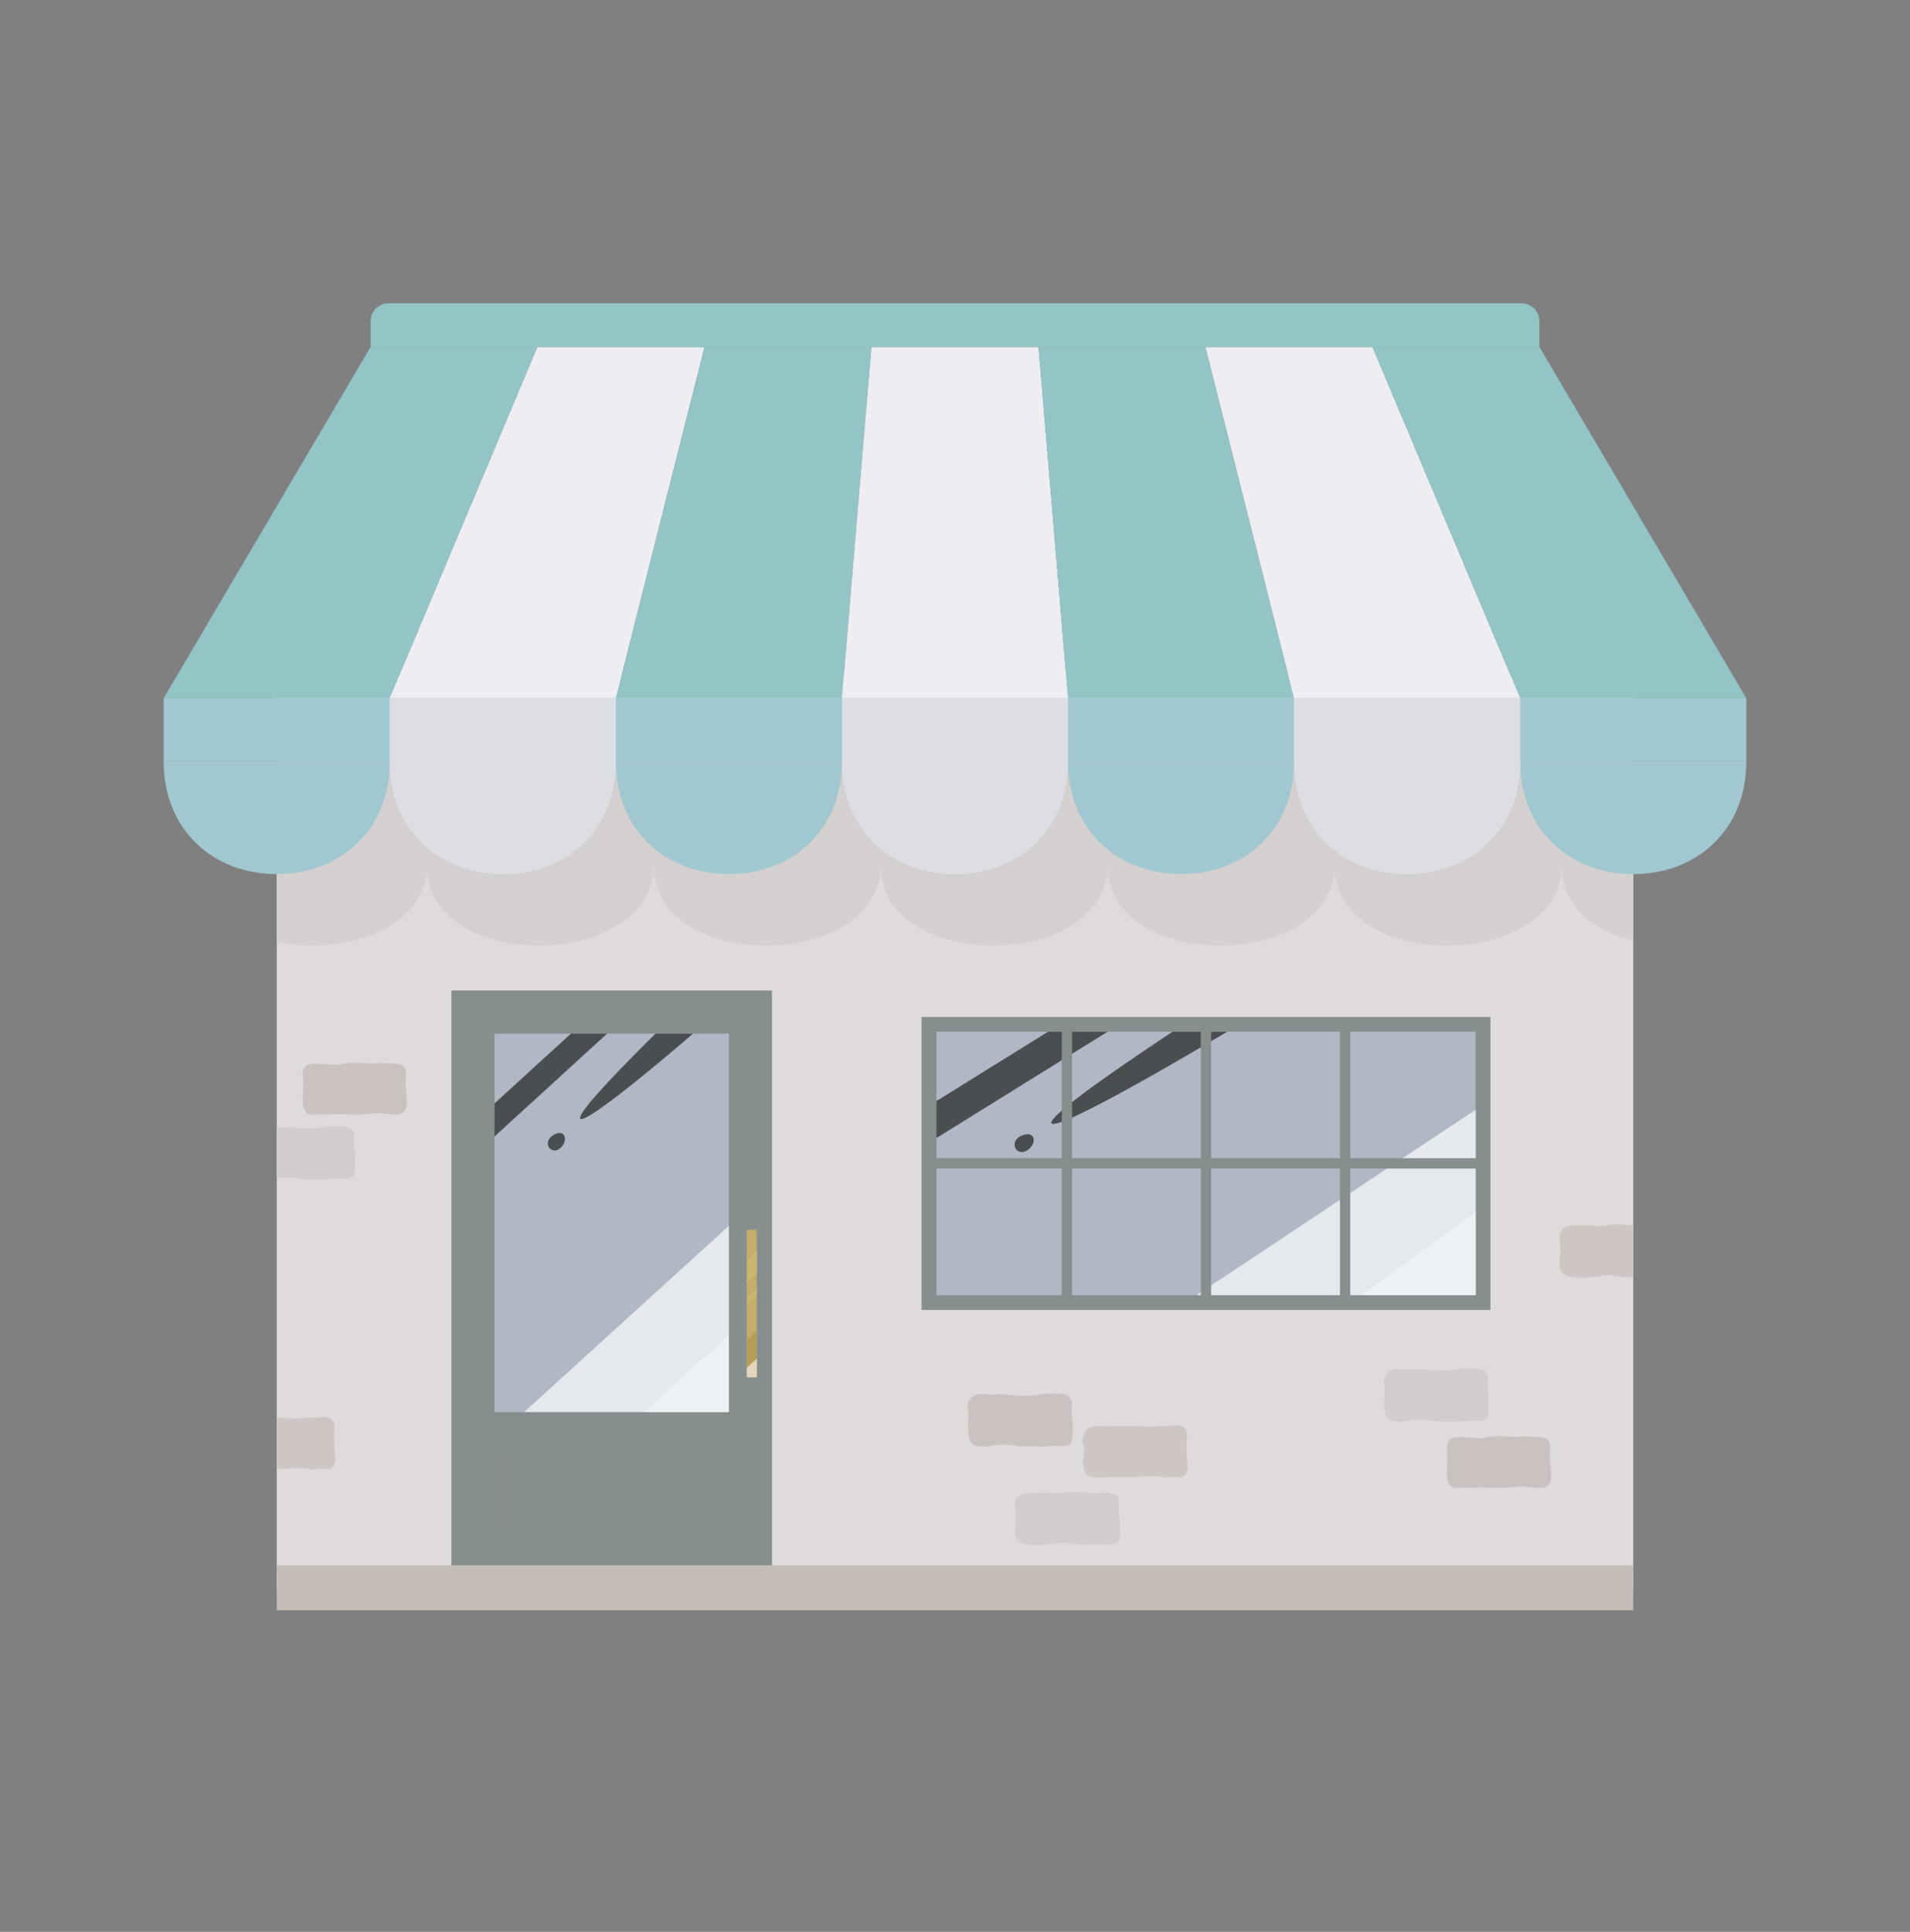
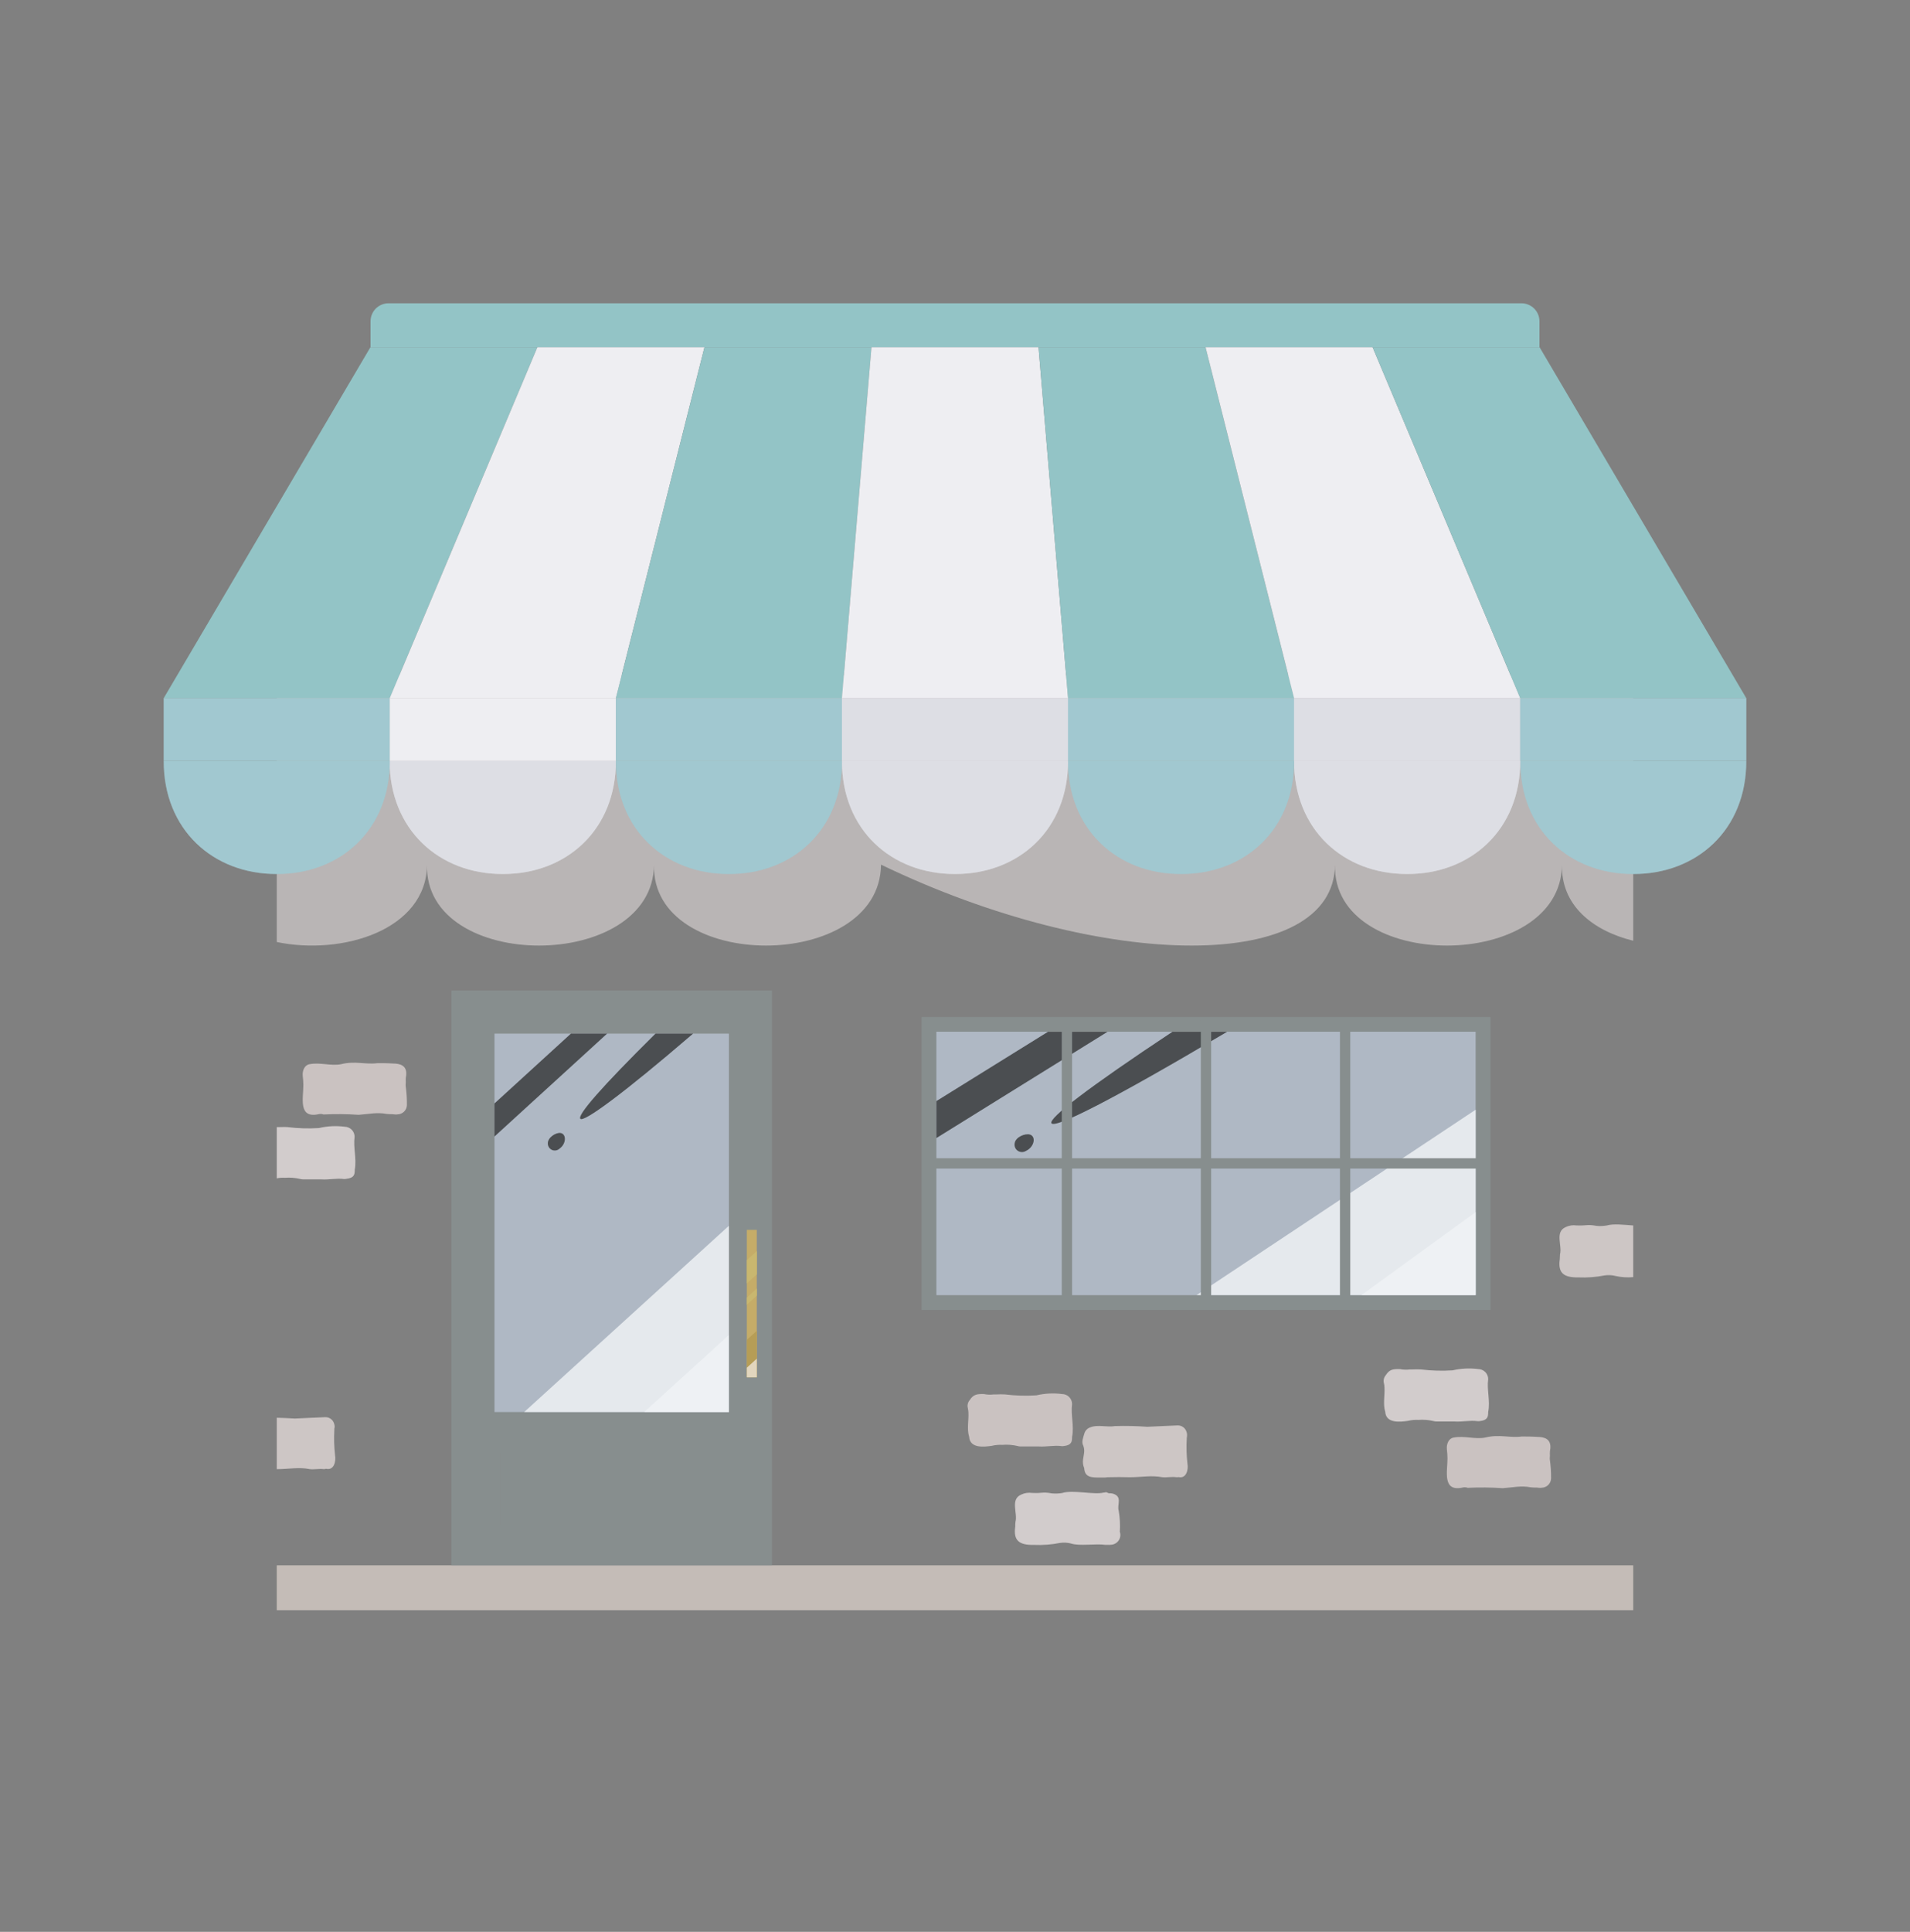
<svg xmlns="http://www.w3.org/2000/svg" width="90" height="91" viewBox="0 0 90 91" fill="none">
  <rect x="0" y="0" width="90" height="91" fill="#808080" stroke="none" />
-   <path d="M76.959 31.811H13.041V74.921H76.959V31.811Z" fill="#DEDBDA" />
  <path d="M76.959 73.736H13.041V75.85H76.959V73.736Z" fill="#C4BCB7" />
  <g style="mix-blend-mode:multiply" opacity="0.7">
-     <path d="M13.041 44.374C16.135 45.019 20.095 43.804 20.122 40.729C19.976 45.814 30.773 45.811 30.818 40.729C30.672 45.814 41.47 45.811 41.513 40.729C41.368 45.814 52.166 45.811 52.211 40.729C52.065 45.814 62.861 45.811 62.906 40.729C62.761 45.814 73.557 45.811 73.602 40.729C73.548 42.652 75.058 43.847 76.959 44.315V31.809H13.041V44.374Z" fill="#D2CCCC" />
+     <path d="M13.041 44.374C16.135 45.019 20.095 43.804 20.122 40.729C19.976 45.814 30.773 45.811 30.818 40.729C30.672 45.814 41.47 45.811 41.513 40.729C52.065 45.814 62.861 45.811 62.906 40.729C62.761 45.814 73.557 45.811 73.602 40.729C73.548 42.652 75.058 43.847 76.959 44.315V31.809H13.041V44.374Z" fill="#D2CCCC" />
  </g>
  <path d="M36.374 46.66H21.27V73.736H36.374V46.66Z" fill="#878E8E" />
  <g style="mix-blend-mode:multiply" opacity="0.3">
    <path d="M23.299 68.157V72.09H34.344V68.157H23.299Z" fill="#878E8E" />
  </g>
  <g opacity="0.7">
    <path d="M34.074 71.823V68.43H23.569V71.823H34.074Z" fill="#878E8E" />
  </g>
  <path d="M34.346 66.515V48.69H23.301V66.515H34.346Z" fill="#AFB8C4" />
  <g style="mix-blend-mode:multiply" opacity="0.8">
    <path d="M34.346 57.742L24.698 66.517H34.346V57.742Z" fill="#F2F5F7" />
  </g>
  <g style="mix-blend-mode:multiply" opacity="0.7">
    <path d="M34.346 62.887L30.355 66.516H34.346V62.887Z" fill="#F2F5F7" />
  </g>
  <g style="mix-blend-mode:screen" opacity="0.8">
    <path d="M26.363 54.109C26.692 53.879 26.696 53.407 26.406 53.369C26.19 53.342 25.801 53.587 25.814 53.864C25.813 53.928 25.831 53.991 25.866 54.044C25.9 54.098 25.95 54.141 26.008 54.167C26.066 54.193 26.131 54.201 26.194 54.191C26.257 54.181 26.316 54.152 26.363 54.109Z" fill="#323334" />
  </g>
  <g style="mix-blend-mode:screen" opacity="0.8">
    <path d="M26.904 48.688L23.299 51.98V53.537L28.609 48.688H26.904Z" fill="#323334" />
  </g>
  <g style="mix-blend-mode:screen" opacity="0.8">
    <path d="M30.889 48.688C28.339 51.208 27.192 52.531 27.347 52.702C27.502 52.873 29.275 51.598 32.66 48.688H30.889Z" fill="#323334" />
  </g>
  <path d="M35.661 57.934H35.191V64.878H35.661V57.934Z" fill="#C5AC68" />
  <path d="M35.191 63.114V64.878H35.661V62.688L35.191 63.114Z" fill="#B69D56" />
  <g style="mix-blend-mode:multiply" opacity="0.7">
    <path d="M35.191 64.428V64.88H35.661V64L35.191 64.428Z" fill="#F5EEE9" />
  </g>
  <path d="M35.191 60.454L35.661 60.028V58.93L35.191 59.358V60.454Z" fill="#C9B76F" />
  <path d="M35.191 61.459L35.661 61.032V60.697L35.191 61.124V61.459Z" fill="#C9B76F" />
  <path d="M70.231 47.904H43.427V61.707H70.231V47.904Z" fill="#878E8E" />
  <path d="M69.532 48.6H44.123V61.009H69.532V48.6Z" fill="#AFB8C4" />
  <g style="mix-blend-mode:screen" opacity="0.8">
    <path d="M48.344 54.214C48.735 54.033 48.832 53.54 48.533 53.445C48.314 53.375 47.858 53.555 47.813 53.848C47.799 53.916 47.805 53.986 47.831 54.05C47.856 54.114 47.9 54.169 47.957 54.208C48.014 54.247 48.081 54.268 48.15 54.269C48.219 54.27 48.286 54.251 48.344 54.214Z" fill="#323334" />
  </g>
  <g style="mix-blend-mode:screen" opacity="0.8">
    <path d="M49.383 48.602L44.123 51.867V53.609L52.189 48.602H49.383Z" fill="#323334" />
  </g>
  <g style="mix-blend-mode:screen" opacity="0.8">
    <path d="M55.247 48.602C51.251 51.248 49.403 52.679 49.545 52.911C49.71 53.175 52.425 51.806 57.825 48.602H55.247Z" fill="#323334" />
  </g>
  <g style="mix-blend-mode:multiply" opacity="0.8">
    <path d="M69.534 61.005V52.273L56.385 61.005H69.534Z" fill="#F2F5F7" />
  </g>
  <g style="mix-blend-mode:multiply" opacity="0.7">
    <path d="M69.534 57.098L64.153 61.005H69.534V57.098Z" fill="#F2F5F7" />
  </g>
  <path d="M50.517 61.54V48.068H50.031V61.54H50.517Z" fill="#878E8E" />
  <path d="M57.07 61.54V48.068H56.584V61.54H57.07Z" fill="#878E8E" />
  <path d="M63.625 61.54V48.068H63.139V61.54H63.625Z" fill="#878E8E" />
  <path d="M69.833 54.56H43.823V55.047H69.833V54.56Z" fill="#878E8E" />
  <path d="M69.615 66.944C69.264 66.894 68.918 66.987 68.524 66.96H67.68C67.636 66.96 67.593 66.953 67.55 66.941C67.318 66.885 67.078 66.867 66.839 66.885C66.67 66.877 66.5 66.892 66.335 66.932C66.002 66.978 65.308 67.072 65.272 66.501C65.16 66.141 65.259 65.731 65.237 65.353C65.236 65.286 65.227 65.22 65.21 65.155C65.194 65.09 65.193 65.021 65.209 64.955C65.224 64.889 65.256 64.828 65.3 64.777C65.48 64.493 65.66 64.486 65.975 64.493C66.124 64.523 66.276 64.529 66.425 64.509H66.55C66.687 64.502 66.825 64.502 66.962 64.509C67.453 64.57 67.949 64.584 68.443 64.552C68.84 64.46 69.249 64.439 69.653 64.491C69.715 64.491 69.776 64.504 69.834 64.528C69.891 64.552 69.943 64.587 69.987 64.631C70.031 64.675 70.066 64.727 70.089 64.785C70.113 64.842 70.125 64.904 70.124 64.966C70.052 65.459 70.229 65.994 70.124 66.51C70.124 66.736 70.103 66.903 69.719 66.942C69.685 66.948 69.65 66.948 69.615 66.944Z" fill="#D2CCCC" />
  <path d="M72.54 70.085C72.499 70.085 72.458 70.075 72.416 70.073C72.317 70.073 72.22 70.073 72.123 70.06C71.675 69.972 71.293 70.069 70.812 70.102C70.262 70.064 69.709 70.058 69.158 70.085C69.09 70.059 69.016 70.053 68.944 70.067C67.94 70.298 68.211 69.304 68.206 68.691C68.204 68.549 68.195 68.407 68.177 68.266C68.152 68.014 68.269 67.746 68.503 67.717C69.005 67.621 69.509 67.812 69.984 67.717C70.658 67.549 71.126 67.744 71.705 67.668C71.946 67.668 72.188 67.668 72.436 67.686C72.773 67.686 73.095 67.783 73.052 68.235C73.035 68.32 73.028 68.406 73.03 68.493C73.044 68.539 73.016 68.716 73.03 68.761C73.072 69.054 73.091 69.35 73.088 69.646C73.083 69.761 73.035 69.869 72.954 69.95C72.872 70.031 72.763 70.077 72.648 70.08C72.613 70.087 72.576 70.089 72.54 70.085Z" fill="#CAC2C1" />
  <path d="M55.44 69.586C55.219 69.55 54.994 69.606 54.772 69.586C54.267 69.483 53.772 69.586 53.253 69.586C52.908 69.577 52.548 69.575 52.198 69.586C52.141 69.586 52.083 69.604 52.018 69.6C51.626 69.588 51.169 69.671 51.099 69.249C51.093 69.219 51.09 69.188 51.088 69.157C50.958 68.85 51.075 68.637 51.088 68.374C51.093 68.28 51.078 68.185 51.043 68.097C50.949 67.917 51.043 67.718 51.095 67.528C51.113 67.464 51.146 67.405 51.191 67.355C51.236 67.306 51.292 67.268 51.354 67.244C51.714 67.088 52.173 67.244 52.535 67.177C53.043 67.161 53.551 67.172 54.058 67.21C54.538 67.181 55.006 67.172 55.482 67.145C55.571 67.141 55.659 67.164 55.733 67.213C55.808 67.261 55.865 67.332 55.897 67.415C55.924 67.478 55.937 67.546 55.935 67.615C55.928 67.661 55.923 67.707 55.921 67.754C55.898 68.151 55.908 68.549 55.953 68.945C56.004 69.212 55.912 69.665 55.527 69.579C55.498 69.585 55.469 69.588 55.44 69.586Z" fill="#CDC6C5" />
  <path d="M52.229 72.771C52.181 72.774 52.133 72.774 52.085 72.771C51.64 72.701 50.872 72.841 50.465 72.707C50.3 72.665 50.129 72.655 49.961 72.678C49.55 72.759 49.132 72.791 48.714 72.773C48.028 72.786 47.742 72.572 47.839 71.915C47.837 71.838 47.841 71.76 47.85 71.684C47.961 71.279 47.59 70.629 48.12 70.403C48.276 70.328 48.452 70.301 48.624 70.325C49.164 70.352 49.075 70.262 49.569 70.347C49.729 70.362 49.892 70.356 50.051 70.329C50.555 70.167 51.545 70.424 52.004 70.309C52.036 70.318 52.099 70.282 52.135 70.294C52.172 70.308 52.207 70.323 52.242 70.34C52.302 70.338 52.362 70.343 52.422 70.354C52.917 70.489 52.621 70.879 52.713 71.159C52.77 71.488 52.788 71.823 52.767 72.157C52.79 72.226 52.797 72.3 52.787 72.372C52.776 72.444 52.749 72.512 52.707 72.571C52.665 72.63 52.61 72.679 52.545 72.713C52.481 72.747 52.41 72.765 52.337 72.766C52.301 72.773 52.265 72.775 52.229 72.771Z" fill="#D2CCCC" />
  <path d="M50.018 68.12C49.667 68.07 49.323 68.163 48.927 68.136H48.08C48.036 68.136 47.993 68.129 47.952 68.116C47.716 68.06 47.473 68.041 47.232 68.061C47.063 68.052 46.894 68.068 46.73 68.107C46.395 68.154 45.7 68.248 45.666 67.677C45.552 67.317 45.653 66.907 45.632 66.529C45.628 66.462 45.619 66.396 45.605 66.331C45.587 66.265 45.586 66.197 45.602 66.131C45.617 66.065 45.648 66.004 45.693 65.953C45.873 65.668 46.062 65.661 46.368 65.668C46.516 65.699 46.668 65.704 46.818 65.685H46.944C47.081 65.677 47.219 65.677 47.356 65.685C47.847 65.746 48.342 65.76 48.836 65.728C49.232 65.635 49.642 65.615 50.045 65.667C50.107 65.667 50.169 65.679 50.226 65.703C50.284 65.727 50.336 65.762 50.379 65.807C50.423 65.851 50.458 65.903 50.481 65.96C50.505 66.018 50.517 66.08 50.517 66.142C50.447 66.635 50.621 67.17 50.517 67.686C50.517 67.911 50.495 68.079 50.114 68.118C50.082 68.123 50.05 68.123 50.018 68.12Z" fill="#CAC2C1" />
  <path d="M76.959 57.727C76.518 57.694 76.022 57.635 75.712 57.727C75.553 57.755 75.39 57.761 75.23 57.745C74.736 57.662 74.814 57.745 74.283 57.725C74.111 57.7 73.935 57.727 73.779 57.802C73.249 58.029 73.62 58.677 73.509 59.084C73.509 59.16 73.498 59.237 73.498 59.314C73.401 59.969 73.687 60.184 74.374 60.173C74.792 60.191 75.21 60.159 75.62 60.078C75.788 60.054 75.96 60.063 76.124 60.106C76.398 60.167 76.68 60.185 76.959 60.16V57.727Z" fill="#CDC6C5" />
  <path d="M18.628 52.498C18.587 52.498 18.546 52.487 18.504 52.485C18.406 52.486 18.308 52.482 18.211 52.472C17.762 52.384 17.381 52.481 16.902 52.514C16.351 52.476 15.798 52.471 15.246 52.498C15.178 52.472 15.104 52.465 15.032 52.48C14.029 52.71 14.299 51.717 14.294 51.105C14.293 50.962 14.283 50.819 14.265 50.678C14.24 50.426 14.357 50.16 14.593 50.129C15.095 50.033 15.597 50.226 16.074 50.129C16.745 49.962 17.213 50.156 17.793 50.08C18.034 50.08 18.276 50.08 18.524 50.098C18.86 50.098 19.184 50.196 19.14 50.647C19.123 50.733 19.115 50.819 19.118 50.907C19.132 50.952 19.104 51.128 19.118 51.173C19.158 51.466 19.177 51.762 19.174 52.059C19.17 52.173 19.122 52.282 19.041 52.363C18.959 52.444 18.849 52.49 18.735 52.492C18.7 52.499 18.664 52.501 18.628 52.498Z" fill="#CAC2C1" />
  <path d="M16.709 53.552C16.71 53.426 16.66 53.305 16.572 53.216C16.484 53.127 16.363 53.076 16.238 53.075C15.834 53.022 15.424 53.044 15.028 53.138C14.534 53.169 14.038 53.154 13.547 53.093C13.41 53.082 13.273 53.093 13.135 53.093H13.041V55.507C13.167 55.48 13.296 55.471 13.424 55.48C13.666 55.461 13.909 55.48 14.144 55.535C14.187 55.548 14.23 55.555 14.274 55.555H15.12C15.514 55.582 15.86 55.489 16.211 55.539C16.245 55.54 16.279 55.537 16.312 55.53C16.695 55.49 16.717 55.323 16.717 55.098C16.814 54.58 16.637 54.045 16.709 53.552Z" fill="#D2CCCC" />
  <path d="M15.754 67.359C15.754 67.313 15.754 67.266 15.77 67.221C15.771 67.154 15.758 67.088 15.732 67.026C15.7 66.943 15.643 66.872 15.568 66.824C15.493 66.775 15.405 66.752 15.316 66.757C14.841 66.784 14.373 66.793 13.892 66.821C13.615 66.805 13.327 66.791 13.041 66.784V69.204H13.077C13.595 69.204 14.09 69.1 14.594 69.204C14.818 69.23 15.043 69.174 15.262 69.204C15.296 69.204 15.329 69.198 15.361 69.186C15.745 69.282 15.838 68.826 15.788 68.553C15.743 68.157 15.732 67.757 15.754 67.359Z" fill="#CDC6C5" />
  <path d="M23.694 41.17C26.7 41.179 29.031 39.075 29.02 35.842H18.36C18.36 39.075 20.69 41.179 23.694 41.17Z" fill="#EEEEF2" />
  <g style="mix-blend-mode:multiply" opacity="0.4">
    <path d="M23.694 41.172C26.7 41.181 29.031 39.077 29.02 35.844H18.36C18.36 39.077 20.69 41.181 23.694 41.172Z" fill="#C3C6D0" />
  </g>
  <path d="M13.041 41.17C16.045 41.179 18.378 39.075 18.367 35.842H7.715C7.704 39.075 10.037 41.179 13.041 41.17Z" fill="#93C4C6" />
  <g style="mix-blend-mode:multiply" opacity="0.4">
    <path d="M13.041 41.172C16.045 41.181 18.378 39.077 18.367 35.844H7.715C7.704 39.077 10.037 41.181 13.041 41.172Z" fill="#B7CCDE" />
  </g>
  <path d="M45 41.17C48.004 41.179 50.337 39.075 50.326 35.842H39.674C39.663 39.075 41.996 41.179 45 41.17Z" fill="#EEEEF2" />
  <g style="mix-blend-mode:multiply" opacity="0.4">
    <path d="M45 41.172C48.004 41.181 50.337 39.077 50.326 35.844H39.674C39.663 39.077 41.996 41.181 45 41.172Z" fill="#C3C6D0" />
  </g>
  <path d="M34.348 41.17C37.352 41.179 39.683 39.075 39.674 35.842H29.021C29.011 39.075 31.342 41.179 34.348 41.17Z" fill="#93C4C6" />
  <g style="mix-blend-mode:multiply" opacity="0.4">
    <path d="M34.348 41.172C37.352 41.181 39.683 39.077 39.674 35.844H29.021C29.011 39.077 31.342 41.181 34.348 41.172Z" fill="#B7CCDE" />
  </g>
  <path d="M66.306 41.17C69.311 41.179 71.642 39.075 71.633 35.842H60.978C60.969 39.075 63.3 41.179 66.306 41.17Z" fill="#EEEEF2" />
  <g style="mix-blend-mode:multiply" opacity="0.4">
    <path d="M66.306 41.172C69.311 41.181 71.642 39.077 71.633 35.844H60.978C60.969 39.077 63.3 41.181 66.306 41.172Z" fill="#C3C6D0" />
  </g>
  <path d="M55.652 41.17C58.658 41.179 60.989 39.075 60.979 35.842H50.326C50.317 39.075 52.648 41.179 55.652 41.17Z" fill="#93C4C6" />
  <g style="mix-blend-mode:multiply" opacity="0.4">
    <path d="M55.652 41.172C58.658 41.181 60.989 39.077 60.979 35.844H50.326C50.317 39.077 52.648 41.181 55.652 41.172Z" fill="#B7CCDE" />
  </g>
  <path d="M18.367 32.886H7.715L17.458 16.35H25.326L18.367 32.886Z" fill="#93C4C6" />
  <path d="M29.02 32.886H18.367L25.326 16.35H33.196L29.02 32.886Z" fill="#EEEEF2" />
  <path d="M39.674 32.886H29.02L33.196 16.35H41.065L39.674 32.886Z" fill="#93C4C6" />
  <path d="M50.326 32.886H39.674L41.065 16.35H48.935L50.326 32.886Z" fill="#EEEEF2" />
  <path d="M60.978 32.886H50.326L48.935 16.35H56.804L60.978 32.886Z" fill="#93C4C6" />
  <path d="M71.633 32.886H60.979L56.805 16.35H64.674L71.633 32.886Z" fill="#EEEEF2" />
  <path d="M82.285 32.886H71.633L64.674 16.35H72.542L82.285 32.886Z" fill="#93C4C6" />
  <path d="M76.959 41.17C79.963 41.179 82.296 39.075 82.285 35.842H71.64C71.622 39.075 73.954 41.179 76.959 41.17Z" fill="#93C4C6" />
  <g style="mix-blend-mode:multiply" opacity="0.4">
    <path d="M76.959 41.172C79.963 41.181 82.296 39.077 82.285 35.844H71.64C71.622 39.077 73.954 41.181 76.959 41.172Z" fill="#B7CCDE" />
  </g>
  <path d="M18.367 32.885H7.715V35.84H18.367V32.885Z" fill="#93C4C6" />
  <g style="mix-blend-mode:multiply" opacity="0.4">
    <path d="M18.367 32.883H7.715V35.838H18.367V32.883Z" fill="#B7CCDE" />
  </g>
  <path d="M29.02 32.885H18.367V35.84H29.02V32.885Z" fill="#EEEEF2" />
  <g style="mix-blend-mode:multiply" opacity="0.4">
-     <path d="M29.02 32.883H18.367V35.838H29.02V32.883Z" fill="#C3C6D0" />
-   </g>
+     </g>
  <path d="M39.672 32.885H29.02V35.84H39.672V32.885Z" fill="#93C4C6" />
  <g style="mix-blend-mode:multiply" opacity="0.4">
    <path d="M39.672 32.883H29.02V35.838H39.672V32.883Z" fill="#B7CCDE" />
  </g>
  <path d="M50.326 32.885H39.674V35.84H50.326V32.885Z" fill="#EEEEF2" />
  <g style="mix-blend-mode:multiply" opacity="0.4">
    <path d="M50.326 32.883H39.674V35.838H50.326V32.883Z" fill="#C3C6D0" />
  </g>
  <path d="M60.979 32.885H50.326V35.84H60.979V32.885Z" fill="#93C4C6" />
  <g style="mix-blend-mode:multiply" opacity="0.4">
    <path d="M60.979 32.883H50.326V35.838H60.979V32.883Z" fill="#B7CCDE" />
  </g>
  <path d="M71.631 32.885H60.978V35.84H71.631V32.885Z" fill="#EEEEF2" />
  <g style="mix-blend-mode:multiply" opacity="0.4">
    <path d="M71.631 32.883H60.978V35.838H71.631V32.883Z" fill="#C3C6D0" />
  </g>
  <path d="M82.285 32.885H71.633V35.84H82.285V32.885Z" fill="#93C4C6" />
  <g style="mix-blend-mode:multiply" opacity="0.4">
    <path d="M82.285 32.883H71.633V35.838H82.285V32.883Z" fill="#B7CCDE" />
  </g>
  <path d="M18.304 14.287H71.696C71.919 14.288 72.133 14.377 72.292 14.535C72.45 14.694 72.539 14.908 72.54 15.131V16.35H17.46V15.131C17.461 14.908 17.55 14.694 17.708 14.535C17.866 14.377 18.081 14.288 18.304 14.287Z" fill="#93C4C6" />
</svg>